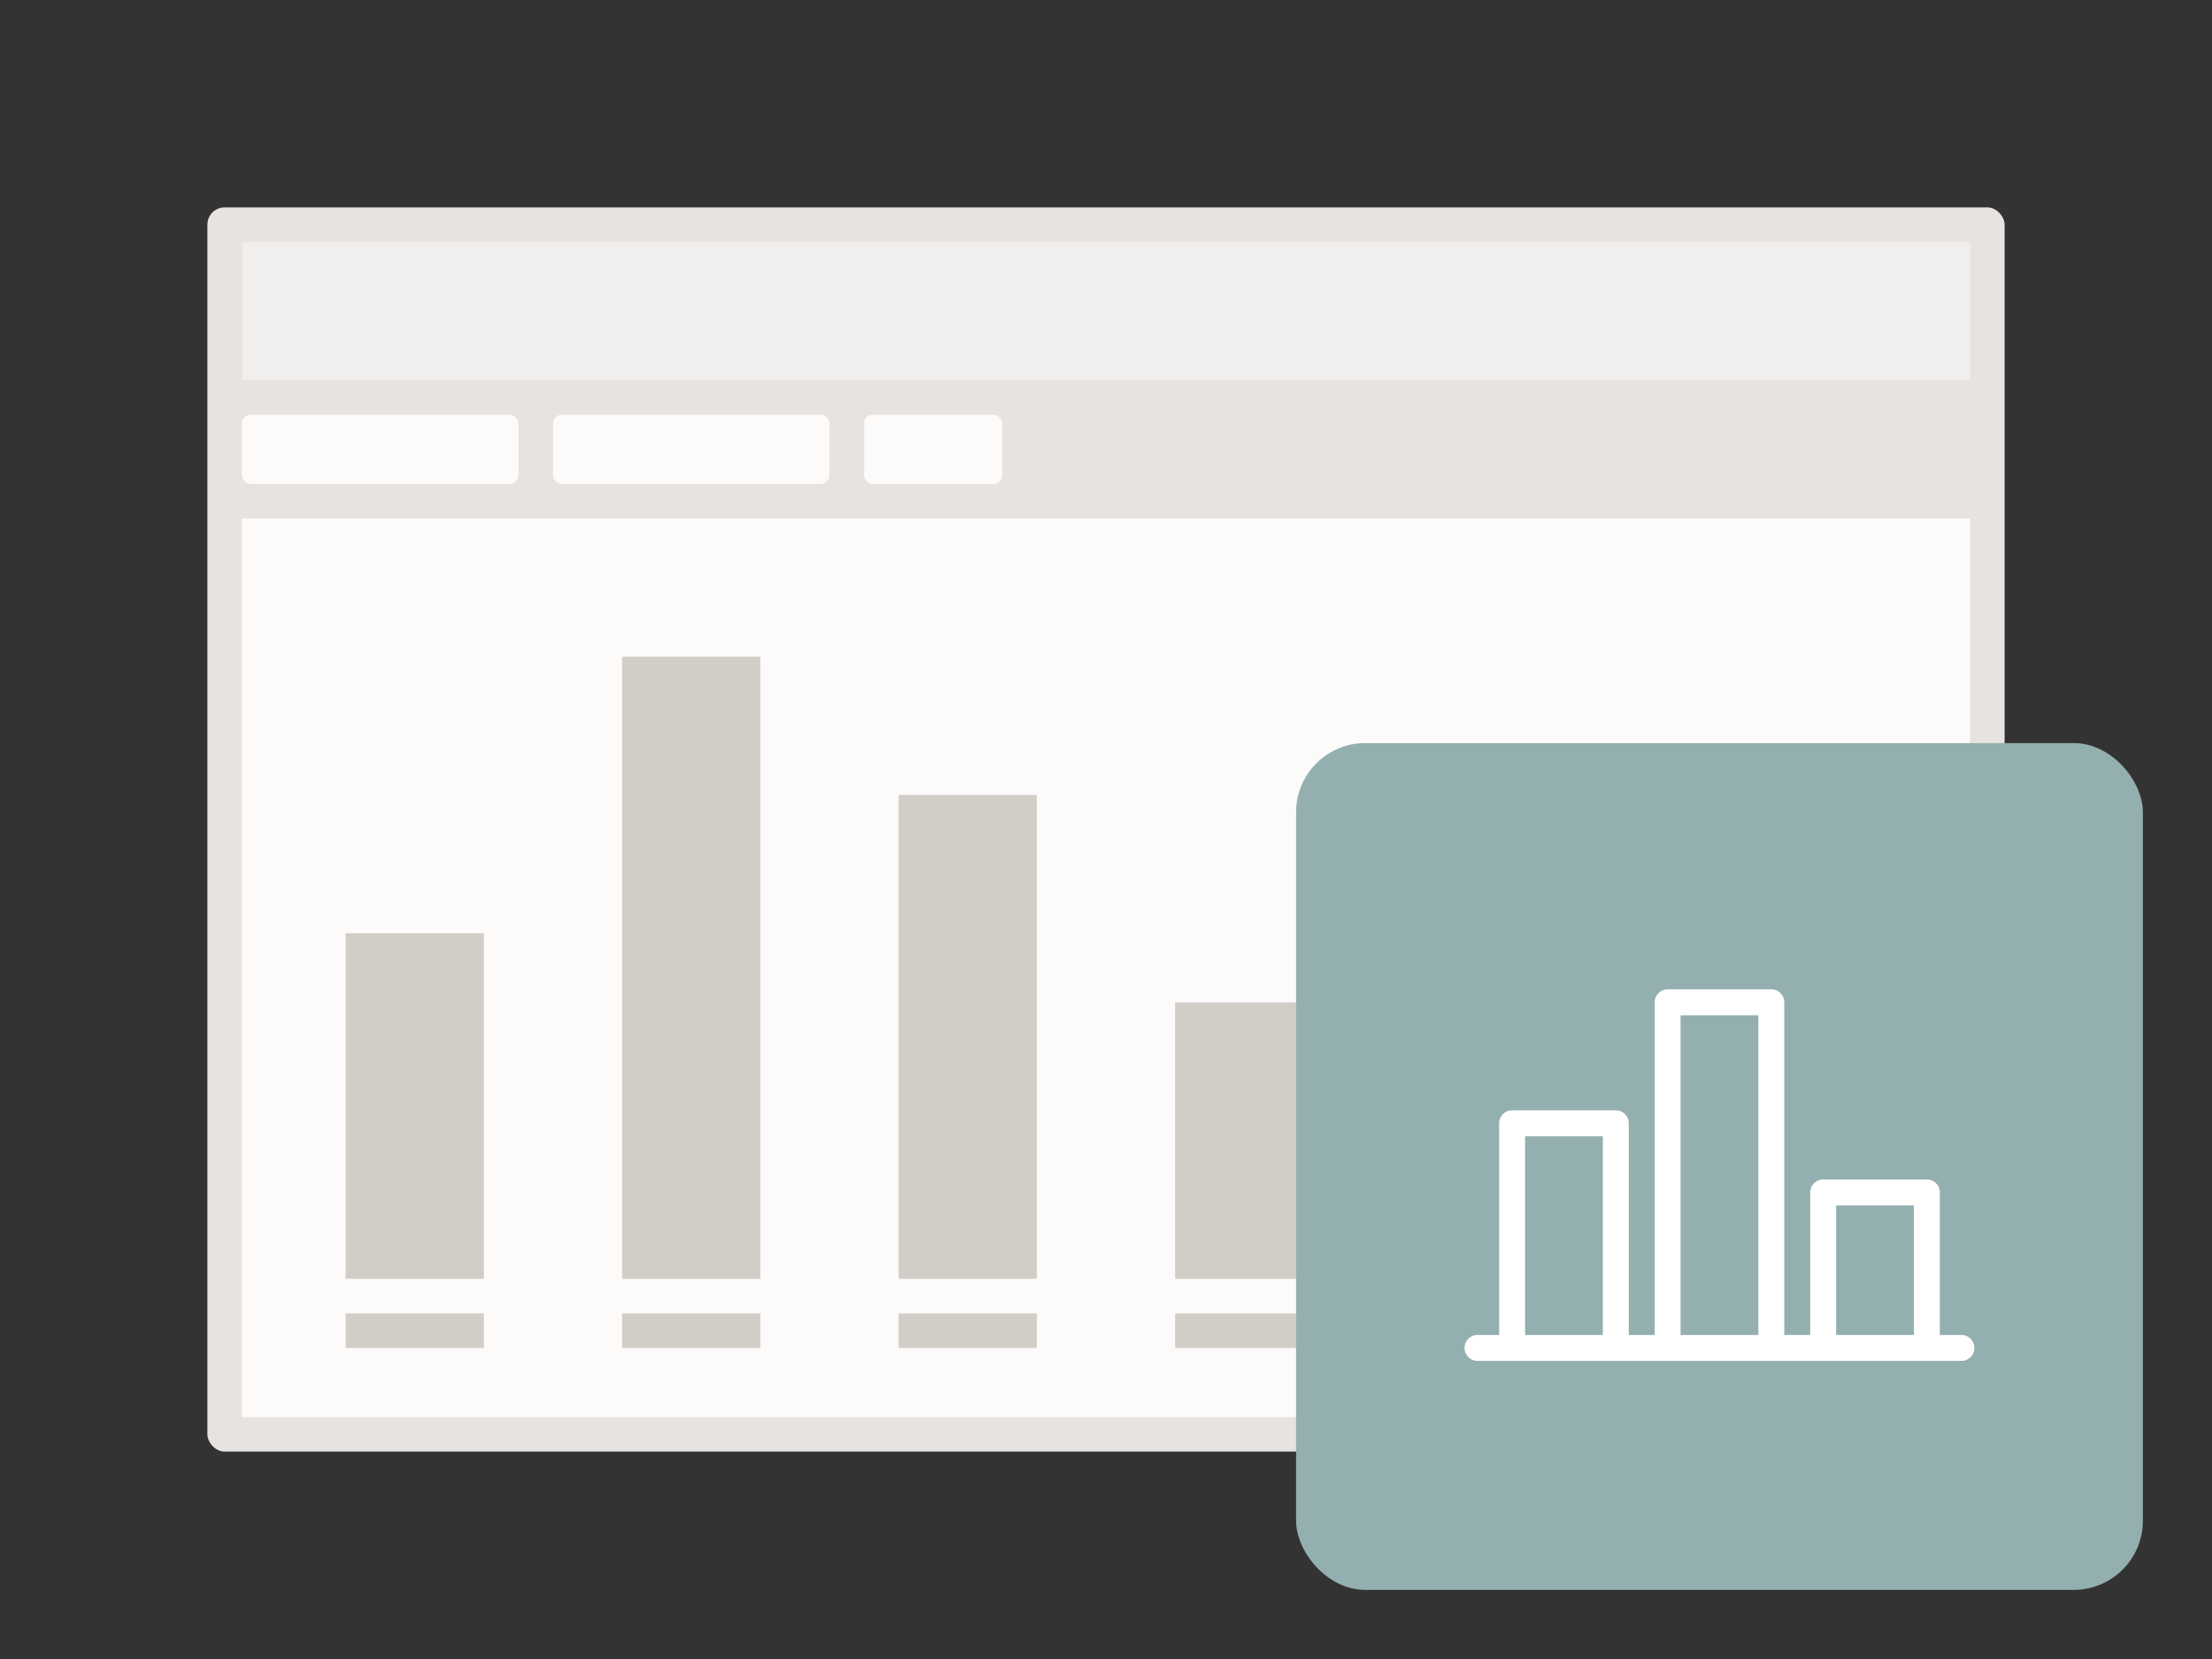
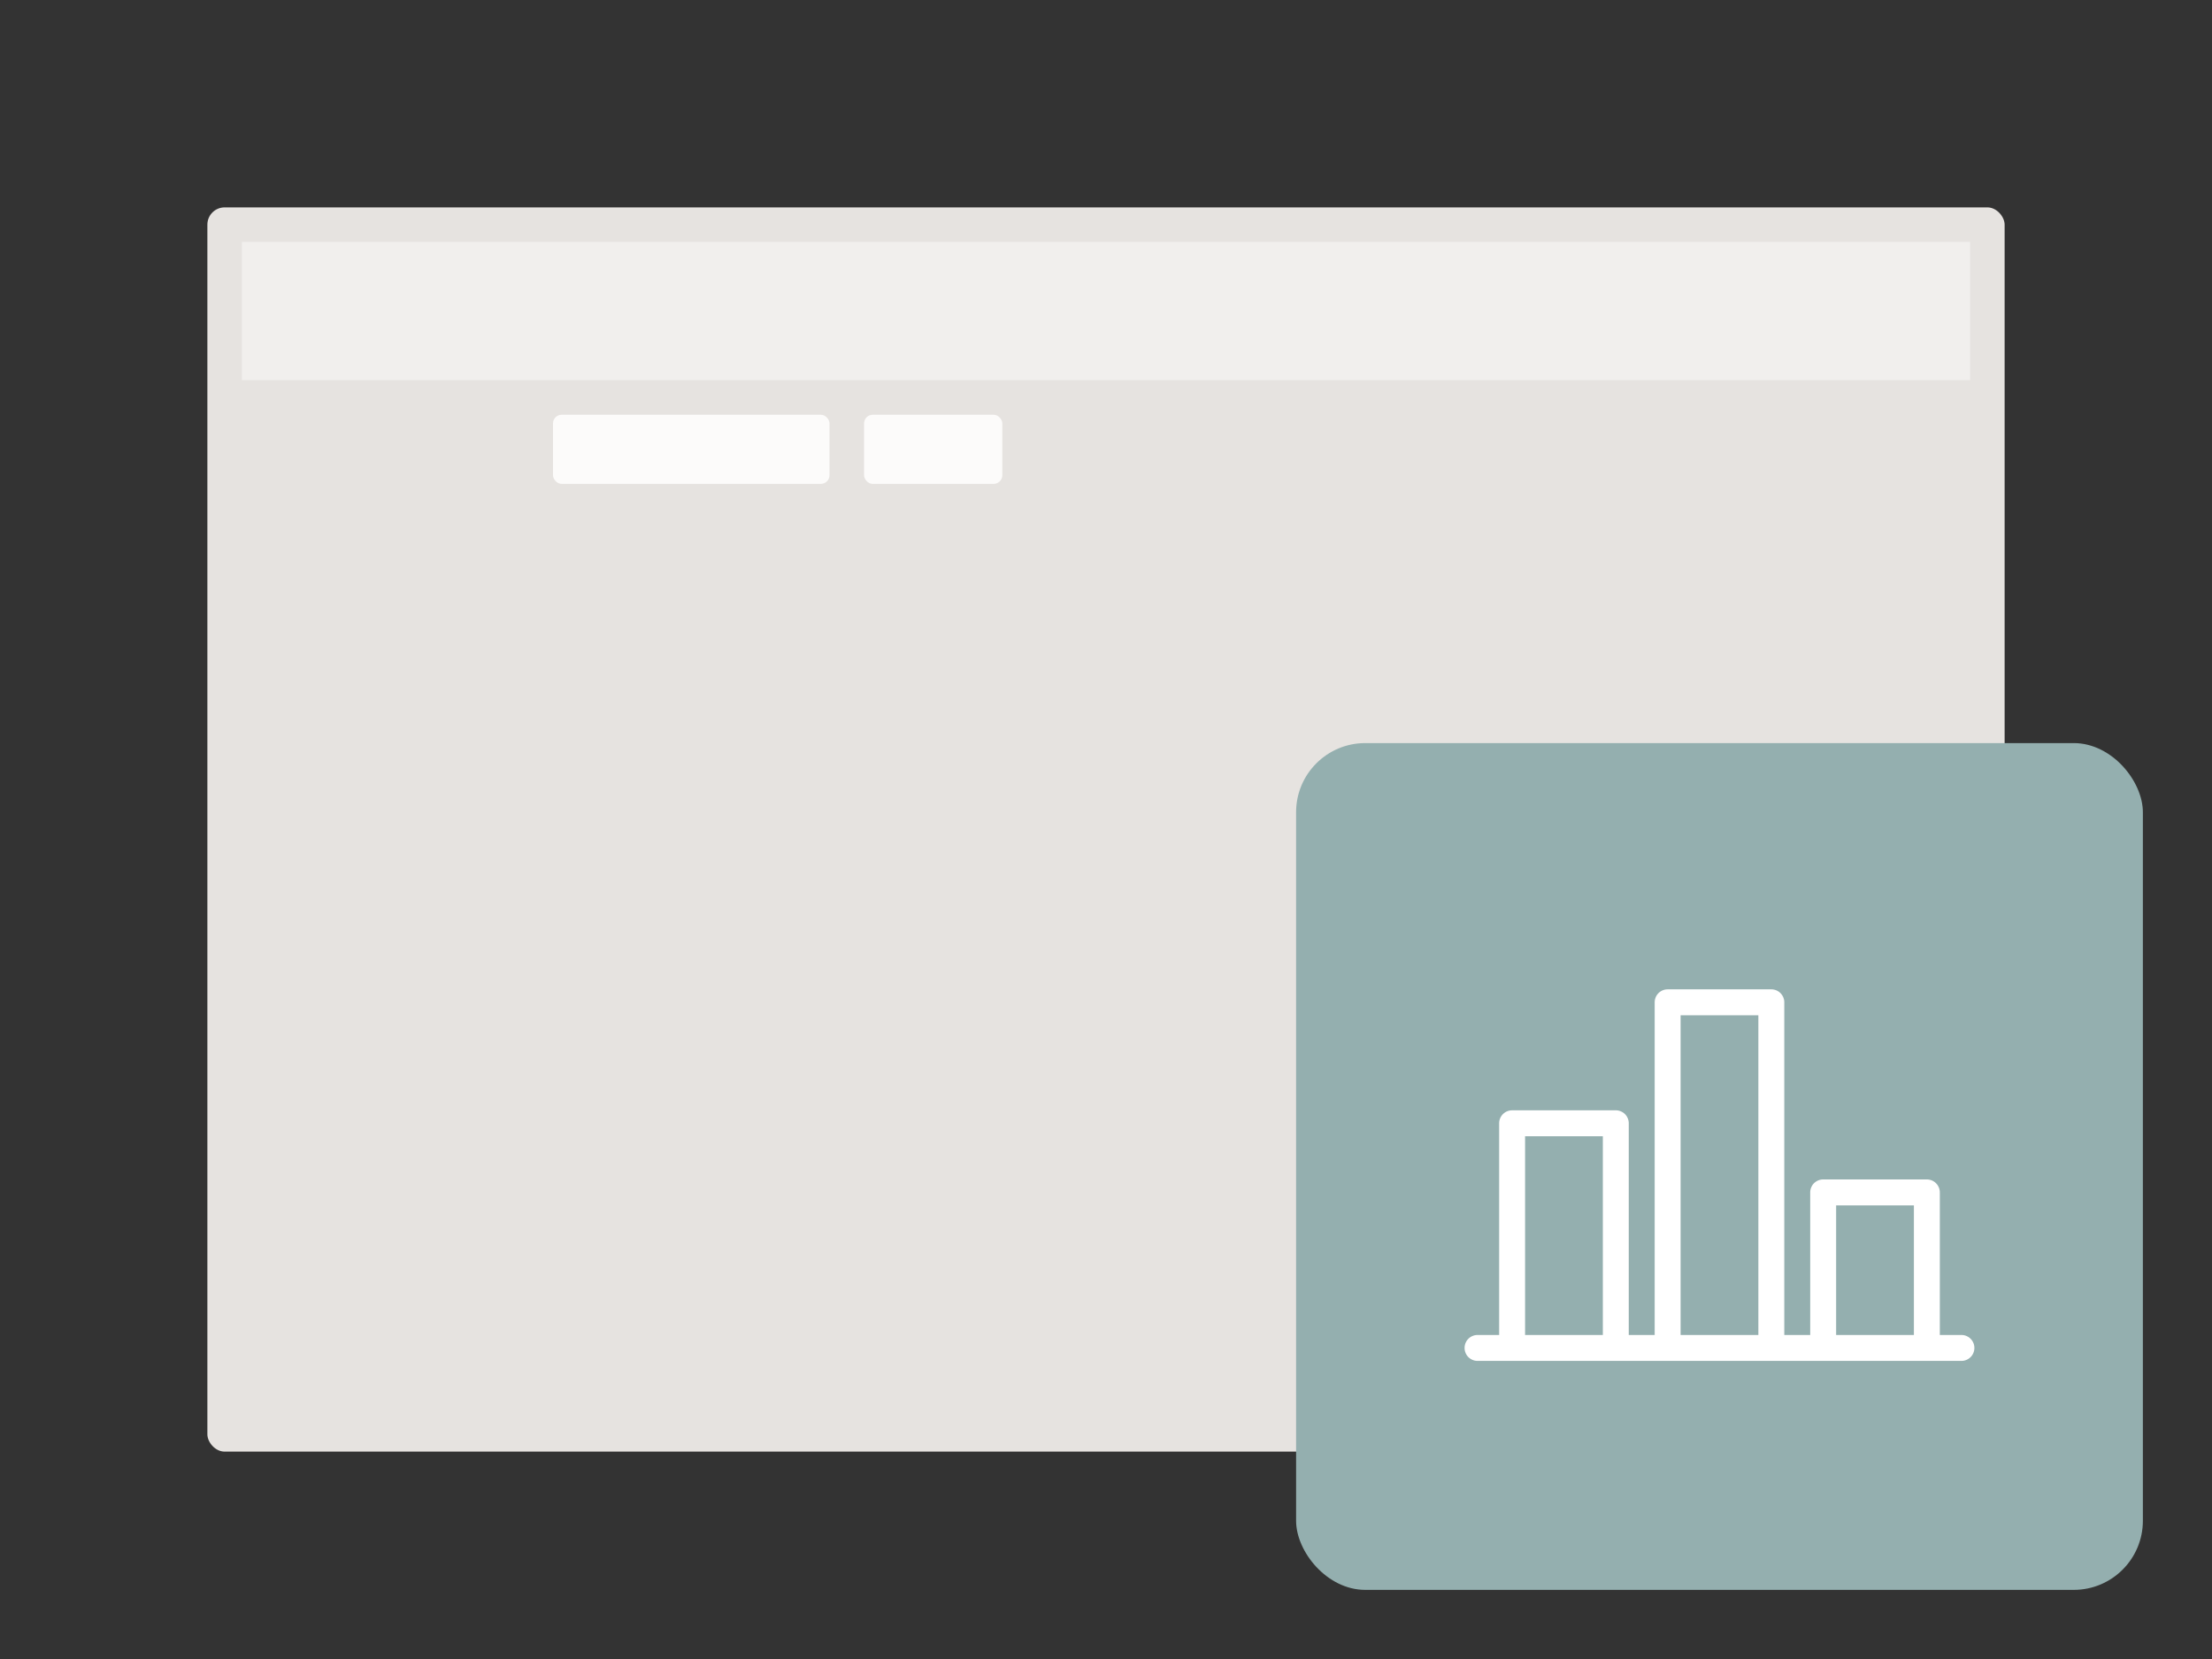
<svg xmlns="http://www.w3.org/2000/svg" xmlns:xlink="http://www.w3.org/1999/xlink" viewBox="0 0 128 96">
  <rect x="0" y="0" width="128" height="96" fill="#333333" stroke="none" />
  <symbol id="a" viewBox="0 0 49 49">
-     <path d="M0 0h49v49H0z" fill="none" />
    <path d="M38.5 34.25h-1.25V26a.75.75 0 00-.75-.75h-6a.75.75 0 00-.75.75v8.25h-1.5V15a.75.75 0 00-.75-.75h-6a.75.75 0 00-.75.75v19.25h-1.5V22a.75.75 0 00-.75-.75h-6a.75.75 0 00-.75.75v12.25H10.5a.75.75 0 000 1.5h28a.75.75 0 000-1.5zm-20.75 0h-4.5v-11.5h4.5zm9 0h-4.5v-18.5h4.5zm9 0h-4.5v-7.5h4.5z" fill="#fff" />
  </symbol>
  <rect fill="#e6e3e0" height="72" rx="1" width="104" x="12" y="12" />
  <path d="M14 14h100v8H14z" fill="#f1efed" />
  <g fill="#fcfbfa">
-     <path d="M14 30h100v52H14z" />
    <rect height="4" rx=".5" width="8" x="50" y="24" />
-     <rect height="4" rx=".5" width="16" x="14" y="24" />
    <rect height="4" rx=".5" width="16" x="32" y="24" />
  </g>
-   <path d="M20 54h8v20h-8zm16-16h8v36h-8zm16 8h8v28h-8zm16 12h8v16h-8z" fill="#d2cdc7" />
  <path d="M82 54h12v20H82z" fill="#f1efed" />
-   <path d="M20 76h8v2h-8zm16 0h8v2h-8zm16 0h8v2h-8zm16 0h8v2h-8z" fill="#d2cdc7" />
  <rect fill="#94AFAF" height="49" rx="4" width="49" x="75" y="43" />
  <use height="49" transform="translate(75 43)" width="49" xlink:href="#a" />
</svg>